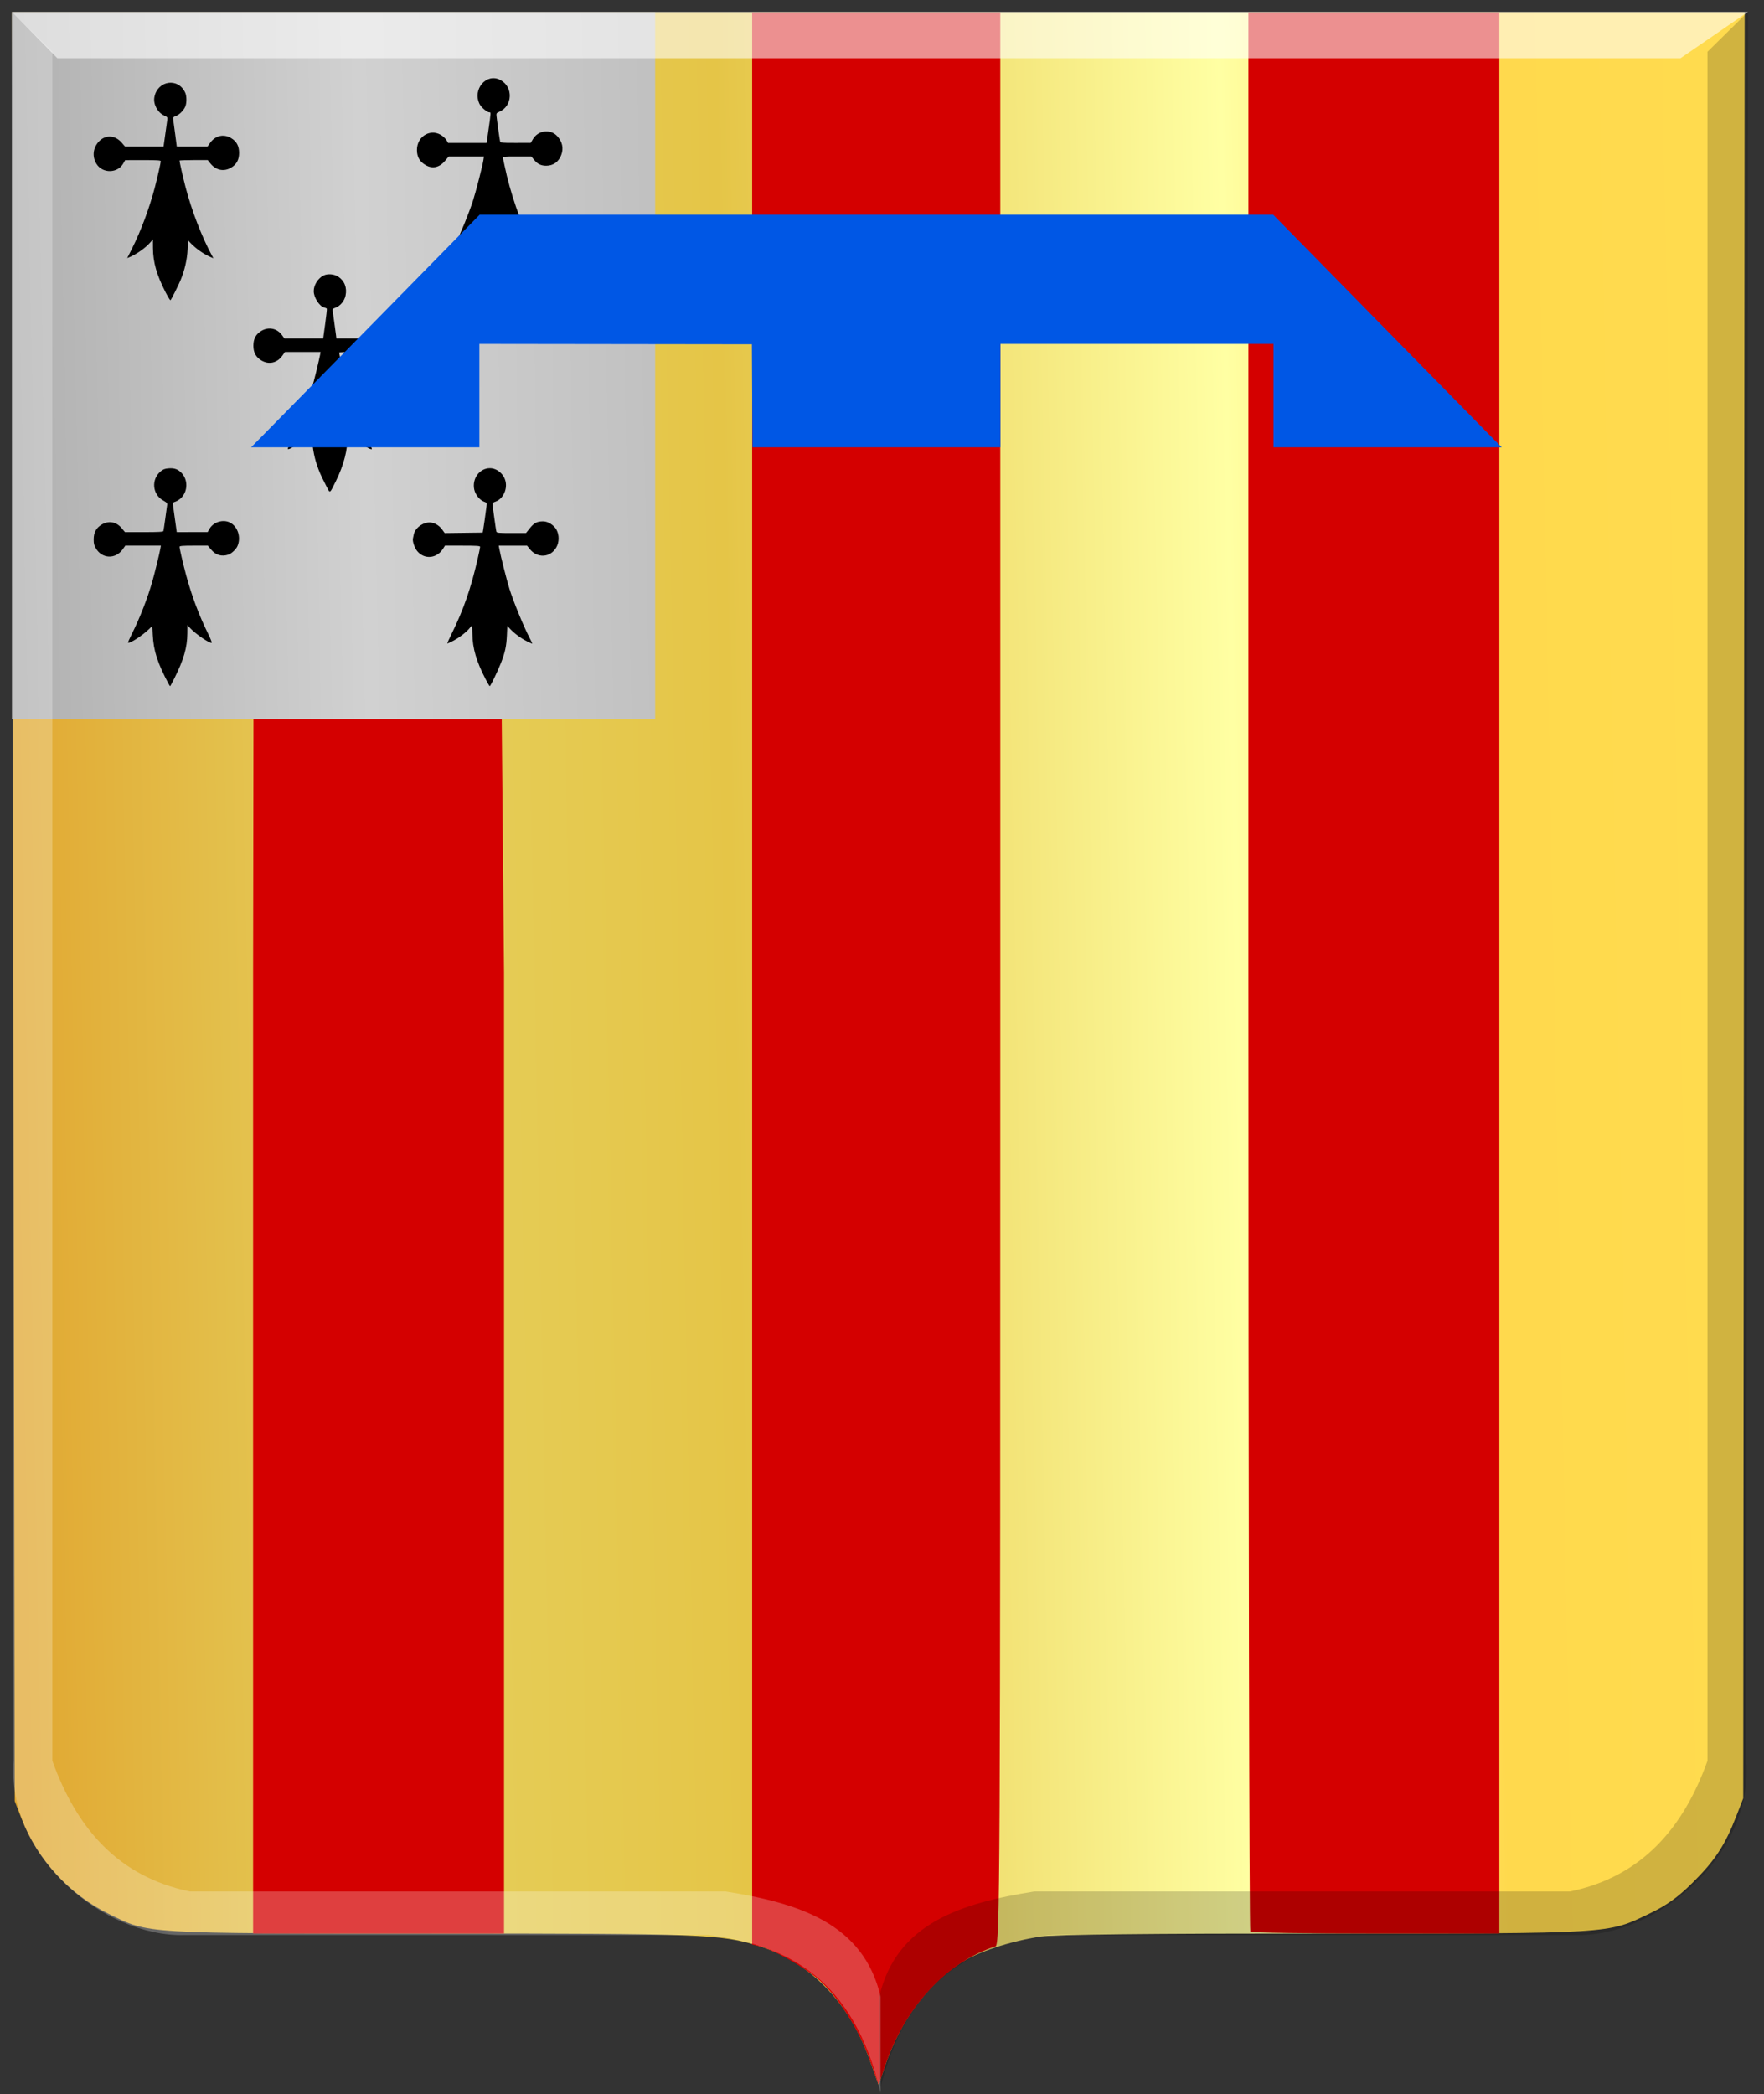
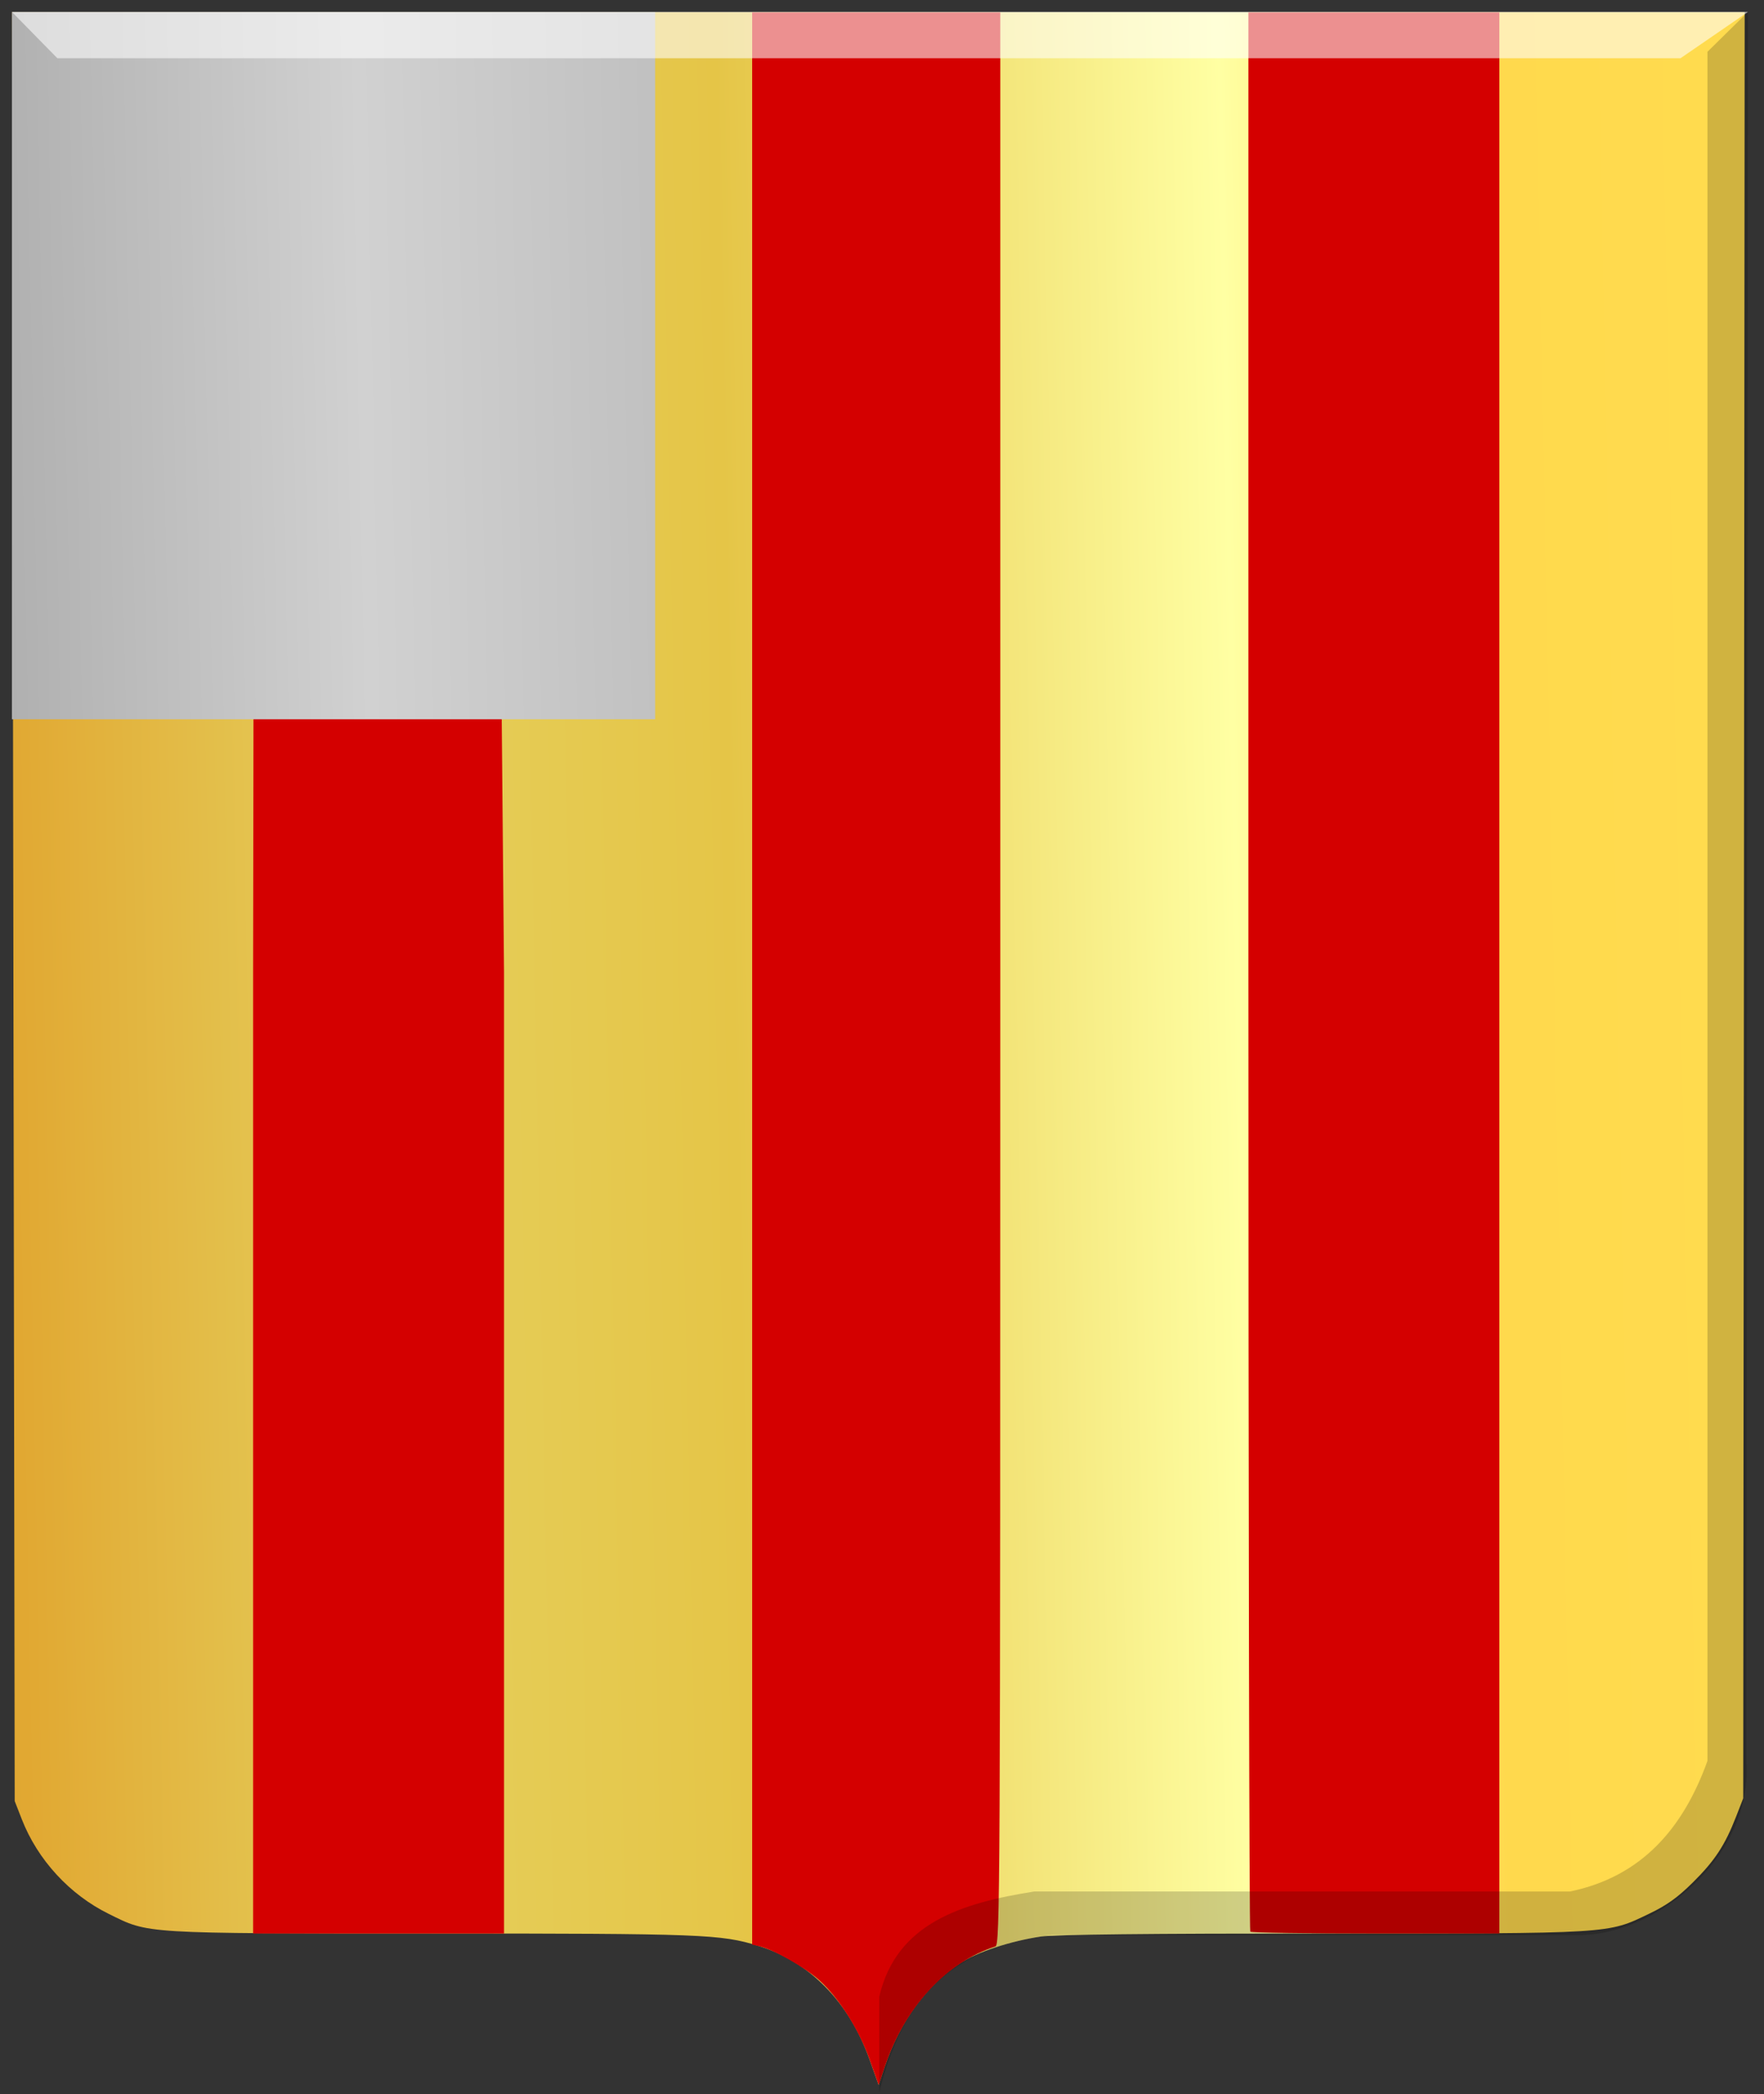
<svg xmlns="http://www.w3.org/2000/svg" xmlns:ns1="http://www.inkscape.org/namespaces/inkscape" xmlns:ns2="http://sodipodi.sourceforge.net/DTD/sodipodi-0.dtd" xmlns:xlink="http://www.w3.org/1999/xlink" width="632.719" height="750.906" id="svg9278" version="1.1" ns1:version="0.48.4 r9939" ns2:docname="Retie wapen.svg">
  <rect width="100%" height="100%" fill="#333333" stroke="none" />
  <defs id="defs9280">
    <linearGradient gradientTransform="translate(53.538,-39.878)" gradientUnits="userSpaceOnUse" y2="-32.554" x2="88.641" y1="-32.554" x1="73.236" id="linearGradient6983" xlink:href="#linearGradient21651" ns1:collect="always" />
    <linearGradient gradientTransform="translate(53.538,-39.878)" gradientUnits="userSpaceOnUse" y2="-32.302" x2="70.206" y1="-32.302" x1="53.538" id="linearGradient6973" xlink:href="#linearGradient3984" ns1:collect="always" />
    <linearGradient id="linearGradient3984">
      <stop id="stop3986" offset="0" style="stop-color:#a3a3a3;stop-opacity:1;" />
      <stop id="stop3988" offset="0.143" style="stop-color:#b0b0b0;stop-opacity:1;" />
      <stop style="stop-color:#d1d1d1;stop-opacity:1;" offset="0.321" id="stop3990" />
      <stop id="stop3992" offset="0.5" style="stop-color:#bdbdbd;stop-opacity:1;" />
      <stop style="stop-color:#e5e5e5;stop-opacity:1;" offset="0.75" id="stop3994" />
      <stop id="stop3996" offset="0.875" style="stop-color:#cccccc;stop-opacity:1;" />
      <stop style="stop-color:#cccccc;stop-opacity:1;" offset="1" id="stop3998" />
    </linearGradient>
    <linearGradient gradientUnits="userSpaceOnUse" y2="447.256" x2="438.368" y1="449.399" x1="249.661" id="linearGradient5869" xlink:href="#linearGradient4070-8-2-8-8-7-0-6-5" ns1:collect="always" gradientTransform="translate(40,54.281)" />
    <linearGradient id="linearGradient21651">
      <stop style="stop-color:#cc992d;stop-opacity:1;" offset="0" id="stop21653" />
      <stop style="stop-color:#e1a832;stop-opacity:1;" offset="0.143" id="stop21655" />
      <stop id="stop21657" offset="0.321" style="stop-color:#e5cf5c;stop-opacity:1;" />
      <stop style="stop-color:#e5c547;stop-opacity:1;" offset="0.5" id="stop21659" />
      <stop id="stop21661" offset="0.75" style="stop-color:#ffffa3;stop-opacity:1;" />
      <stop style="stop-color:#ffd94d;stop-opacity:1;" offset="0.875" id="stop21663" />
      <stop id="stop21665" offset="1" style="stop-color:#ffdb4e;stop-opacity:1;" />
    </linearGradient>
    <linearGradient gradientUnits="userSpaceOnUse" y2="365.43" x2="440.023" y1="370.43" x1="178.618" id="linearGradient3953" xlink:href="#linearGradient21651" ns1:collect="always" gradientTransform="translate(40,54.281)" />
    <linearGradient id="linearGradient4070-8-2-8-8-7-0-6-5">
      <stop id="stop4072-1-2-6-4-1-4-7-9" offset="0" style="stop-color:#a3a3a3;stop-opacity:1;" />
      <stop id="stop4074-8-0-7-0-4-8-7-1" offset="0.143" style="stop-color:#b0b0b0;stop-opacity:1;" />
      <stop style="stop-color:#d1d1d1;stop-opacity:1;" offset="0.321" id="stop4076-6-1-0-3-7-5-9-8" />
      <stop id="stop4078-0-2-8-7-6-7-6-1" offset="0.5" style="stop-color:#bdbdbd;stop-opacity:1;" />
      <stop style="stop-color:#e5e5e5;stop-opacity:1;" offset="0.75" id="stop4080-2-7-1-8-8-3-4-7" />
      <stop id="stop4082-4-7-8-3-2-3-1-8" offset="0.875" style="stop-color:#cccccc;stop-opacity:1;" />
      <stop style="stop-color:#cccccc;stop-opacity:1;" offset="1" id="stop4084-9-0-3-1-3-0-9-6" />
    </linearGradient>
    <linearGradient gradientUnits="userSpaceOnUse" y2="365.301" x2="308.787" y1="363.158" x1="127.12" id="linearGradient5861" xlink:href="#linearGradient4070-8-2-8-8-7-0-6-5" ns1:collect="always" gradientTransform="translate(40,54.281)" />
    <linearGradient ns1:collect="always" xlink:href="#linearGradient21651" id="linearGradient9889" x1="-182.772" y1="442.423" x2="541.603" y2="428.138" gradientUnits="userSpaceOnUse" />
    <linearGradient ns1:collect="always" xlink:href="#linearGradient3984" id="linearGradient9897" x1="-185.628" y1="191.844" x2="536.514" y2="177.558" gradientUnits="userSpaceOnUse" />
  </defs>
  <ns2:namedview id="base" pagecolor="#ffffff" bordercolor="#666666" borderopacity="1.0" ns1:pageopacity="0.0" ns1:pageshadow="2" ns1:zoom="0.35" ns1:cx="-23.669643" ns1:cy="270.66907" ns1:document-units="px" ns1:current-layer="layer1" showgrid="false" fit-margin-top="0" fit-margin-left="0" fit-margin-right="0" fit-margin-bottom="0" ns1:window-width="1600" ns1:window-height="837" ns1:window-x="-8" ns1:window-y="-8" ns1:window-maximized="1" />
  <g ns1:label="Laag 1" ns1:groupmode="layer" id="layer1" transform="translate(84.188,-52.125)">
    <path style="fill:url(#linearGradient9889);fill-opacity:1" d="m 227.662,790.552 c -7.343,-20.528 -21.456,-34.939 -39.781,-40.62 -13.543,-4.199 -19.677,-4.432 -117.297,-4.457 -104.523,-0.026 -101.147,0.179 -115.782,-7.035 -14.041,-6.921 -25.51,-19.406 -31.177,-33.938 l -2.541,-6.515 -0.5,-320.75 -0.5,-320.75 310.759,0 310.759,0 -0.259,320.25 -0.259,320.25 -2.579,6.62 c -3.994,10.252 -7.62,15.769 -15.483,23.555 -5.466,5.413 -9.295,8.159 -15.592,11.184 -15.223,7.312 -12.418,7.141 -117.363,7.141 -61.183,0 -96.091,0.37 -100.792,1.067 -11.165,1.657 -22.717,5.502 -29.242,9.732 -11.789,7.643 -21.455,20.933 -26.844,36.911 l -2.223,6.591 -3.304,-9.236 z" id="path9018" ns1:connector-curvature="0" />
    <path style="fill:#d40000" d="m 227.676,790.546 c -3.836,-10.723 -11.047,-22.052 -18.032,-28.332 -5.006,-4.5 -16.348,-10.956 -21.295,-12.12 l -2.75,-0.647 0,-346.44 0,-346.44 44.5,0 44.5,0 0,346.49 c 0,329.108 -0.088,346.519 -1.75,347.057 -17.681,5.731 -32.466,21.795 -39.645,43.075 l -2.223,6.591 z M 6.598,401.026 l 0.5,-338.459 46.5,0.5 40,5 3,332.959 0,344.459 -45,0 -45,0 z M 364.265,744.819 c -0.367,-0.366 -0.667,-155.373 -0.667,-344.459 l 0,-343.792 45,0 45,0 0,344.459 0,344.459 -44.333,0 c -24.383,0 -44.633,-0.3 -45,-0.667 z" id="path9014" ns1:connector-curvature="0" ns2:nodetypes="ssccccccscscsccccccccccscccccsc" />
    <rect style="fill:url(#linearGradient9897);fill-opacity:1;fill-rule:evenodd;stroke:none" id="rect9020" width="230.714" height="253.571" x="-79.914" y="56.487" />
    <path ns2:nodetypes="ccccccccccc" id="path4051-6-5-0" d="m 542.793,56.379 -14.538,14.313 0,612.877 c -8.737,24.329 -23.735,41.57 -49.301,46.844 l -192.149,0 c -26.113,4.134 -49.481,11.33 -55.622,37.736 l 0,34.482 c 9.748,-41.306 33.789,-53.189 61.943,-56.603 l 187.725,0 c 28.906,0.756 63.916,-28.137 61.311,-62.459 l 0.632,-627.191 z" style="fill:#000000;fill-opacity:0.186;stroke:#000000;stroke-width:3.56px;stroke-linecap:butt;stroke-linejoin:miter;stroke-opacity:0" ns1:connector-curvature="0" />
-     <path ns2:nodetypes="ccccccccccc" id="path4051-1-7" d="m -79.936,56.379 14.538,14.313 0,612.877 c 8.737,24.329 23.735,41.57 49.301,46.844 l 192.149,0 c 26.113,4.134 49.481,11.33 55.622,37.736 l 0,34.482 c -9.748,-41.306 -33.789,-53.189 -61.943,-56.603 l -187.725,0 c -28.906,0.756 -63.916,-28.137 -61.311,-62.459 l -0.632,-627.191 z" style="fill:#ffffff;fill-opacity:0.247;stroke:#000000;stroke-width:3.56px;stroke-linecap:butt;stroke-linejoin:miter;stroke-opacity:0" ns1:connector-curvature="0" />
    <path ns2:nodetypes="ccccc" id="path25964-9-9" d="m -79.936,56.379 16.333,16.641 582.175,0 24.221,-16.641 -622.728,0 z" style="fill:#ffffff;fill-opacity:0.566;stroke:#000000;stroke-width:3.56px;stroke-linecap:butt;stroke-linejoin:miter;stroke-opacity:0" ns1:connector-curvature="0" />
-     <path style="fill:#000000" d="m -23.666,297.471 c -4.025,-7.543 -5.467,-12.009 -5.734,-17.755 l -0.146,-3.137 -1.107,1.081 c -2.491,2.431 -7.17,5.447 -7.616,4.91 -0.066,-0.079 0.6,-1.574 1.478,-3.323 2.801,-5.574 5.558,-12.665 7.264,-18.686 0.866,-3.055 2.546,-9.923 2.865,-11.711 l 0.187,-1.05 -6.382,0 -6.382,0 -0.952,1.336 c -2.555,3.587 -7.385,3.416 -9.586,-0.339 -0.669,-1.142 -0.807,-1.691 -0.807,-3.229 0,-2.476 0.897,-4.146 2.858,-5.32 2.529,-1.514 5.268,-1.023 7.193,1.29 l 1.179,1.417 6.83,0 c 5.221,0 6.858,-0.095 6.949,-0.404 0.066,-0.222 0.366,-2.221 0.667,-4.442 0.301,-2.221 0.598,-4.402 0.659,-4.847 0.098,-0.714 -0.076,-0.914 -1.486,-1.71 -3.824,-2.159 -4.261,-7.532 -0.844,-10.384 0.907,-0.757 1.509,-0.986 2.864,-1.09 2.062,-0.158 3.371,0.311 4.655,1.665 2.335,2.463 2.259,6.548 -0.165,8.955 -0.535,0.531 -1.439,1.117 -2.008,1.302 -0.973,0.316 -1.027,0.398 -0.894,1.365 0.077,0.566 0.409,2.955 0.737,5.309 l 0.597,4.28 5.541,-0.012 5.541,-0.012 0.709,-1.234 c 1.368,-2.379 4.823,-3.427 7.263,-2.202 2.856,1.434 4.103,5.365 2.701,8.512 -0.499,1.12 -2.125,2.646 -3.204,3.006 -2.431,0.811 -4.571,0.194 -6.226,-1.795 l -1.179,-1.417 -5.074,0 c -3.88,0 -5.073,0.095 -5.073,0.404 9.5e-4,0.653 1.22,5.931 2.295,9.938 2.012,7.502 4.698,14.686 7.908,21.157 0.882,1.777 1.483,3.281 1.337,3.342 -0.728,0.305 -5.765,-3.137 -7.766,-5.307 l -0.952,-1.032 -0.022,2.952 c -0.037,5.096 -1.311,9.482 -4.725,16.279 -0.736,1.466 -1.389,2.665 -1.449,2.665 -0.061,0 -0.285,-0.327 -0.498,-0.727 z m 113.575,-1.938 c -3.226,-6.255 -4.588,-10.928 -4.66,-15.991 -0.024,-1.643 -0.113,-2.988 -0.198,-2.988 -0.085,-3e-4 -0.448,0.379 -0.807,0.843 -1.037,1.342 -3.708,3.403 -5.885,4.541 -1.103,0.577 -2.051,0.994 -2.107,0.928 -0.055,-0.067 0.692,-1.726 1.661,-3.688 4.138,-8.375 6.817,-16.096 9.197,-26.505 0.505,-2.207 0.918,-4.206 0.918,-4.442 0,-0.345 -1.239,-0.429 -6.305,-0.429 l -6.305,0 -0.728,1.147 c -2.224,3.503 -6.659,3.903 -9.216,0.83 -0.993,-1.192 -1.795,-3.61 -1.532,-4.619 0.061,-0.235 0.182,-0.816 0.268,-1.291 0.384,-2.117 2.666,-4.068 5.109,-4.371 1.81,-0.225 3.864,0.797 5.105,2.54 l 0.892,1.252 6.816,-0.086 6.816,-0.087 0.199,-1.131 c 0.193,-1.099 0.829,-5.602 1.166,-8.262 0.166,-1.307 0.16,-1.319 -0.893,-1.698 -1.539,-0.554 -3.118,-2.527 -3.507,-4.381 -0.818,-3.903 1.921,-7.623 5.611,-7.623 2.563,0 5.028,2.082 5.626,4.752 0.667,2.975 -0.988,6.302 -3.595,7.227 -1.06,0.376 -1.178,0.512 -1.076,1.246 0.062,0.453 0.362,2.641 0.664,4.862 0.303,2.221 0.615,4.293 0.694,4.604 0.13,0.513 0.626,0.565 5.391,0.565 l 5.248,0 1.389,-1.748 c 1.498,-1.886 2.589,-2.447 4.764,-2.45 1.726,0 3.86,1.339 4.776,3.003 1.059,1.924 1.025,4.498 -0.085,6.393 -2.157,3.68 -6.818,3.922 -9.531,0.496 l -0.927,-1.17 -5.078,0 -5.078,0 0.186,1.05 c 0.446,2.523 2.623,11.13 3.668,14.496 1.32,4.255 4.956,13.169 6.901,16.922 0.737,1.421 1.31,2.622 1.272,2.668 -0.037,0.046 -0.904,-0.331 -1.925,-0.839 -2.118,-1.052 -4.54,-2.84 -6.019,-4.445 l -1.012,-1.098 -0.144,3.311 c -0.171,3.936 -0.646,6.179 -2.099,9.908 -1.195,3.068 -3.772,8.402 -4.066,8.416 -0.103,0 -0.806,-1.19 -1.562,-2.656 z m -57.052,-69.097 c -2.041,-3.979 -2.571,-5.183 -3.449,-7.824 -1.052,-3.166 -1.681,-7.077 -1.564,-9.733 l 0.089,-2.034 -0.934,0.987 c -2.171,2.293 -7.525,5.846 -7.982,5.297 -0.059,-0.07 0.621,-1.6 1.51,-3.398 3.694,-7.475 6.649,-15.72 8.701,-24.282 0.66,-2.753 1.283,-5.478 1.385,-6.055 l 0.186,-1.05 -6.382,0 -6.382,0 -0.952,1.336 c -1.874,2.63 -4.852,3.299 -7.535,1.693 -1.955,-1.171 -2.849,-2.831 -2.849,-5.291 0,-2.46 0.894,-4.12 2.849,-5.291 2.612,-1.564 5.615,-0.947 7.421,1.525 l 0.863,1.181 6.95,0 6.95,0 0.717,-5.207 c 0.395,-2.864 0.661,-5.316 0.592,-5.45 -0.069,-0.134 -0.481,-0.329 -0.915,-0.433 -1.731,-0.416 -3.78,-3.598 -3.78,-5.87 0,-2.249 1.576,-4.713 3.619,-5.659 1.463,-0.678 3.72,-0.474 5.156,0.466 2.278,1.491 3.229,3.961 2.625,6.824 -0.402,1.907 -1.894,3.689 -3.604,4.304 -1.045,0.376 -1.098,0.454 -0.966,1.431 0.077,0.569 0.334,2.415 0.571,4.103 0.237,1.688 0.497,3.614 0.578,4.28 l 0.147,1.212 5.544,-0.012 5.544,-0.012 0.709,-1.234 c 2.082,-3.62 7.452,-3.616 9.637,0.01 3.021,5.011 -1.507,11.165 -6.81,9.255 -0.607,-0.218 -1.634,-1.013 -2.298,-1.777 l -1.2,-1.382 -5.061,0 c -2.783,0 -5.059,0.109 -5.057,0.242 0.01,0.61 1.178,5.747 2.158,9.491 1.979,7.564 5.018,15.7 8.236,22.046 0.8,1.579 1.395,2.943 1.321,3.032 -0.424,0.509 -5.175,-2.55 -7.37,-4.744 l -1.555,-1.555 0.109,1.817 c 0.259,4.338 -1.255,10.265 -4.067,15.923 -2.37,4.769 -2.045,4.596 -3.457,1.843 z m -57.653,-69.491 c -3.171,-6.153 -4.492,-10.772 -4.525,-15.821 l -0.021,-3.136 -0.941,1.073 c -1.706,1.944 -4.752,4.119 -7.297,5.21 l -0.978,0.419 1.738,-3.446 c 3.151,-6.247 6.326,-14.77 8.186,-21.974 0.993,-3.844 2.114,-8.794 2.115,-9.336 5.3e-4,-0.312 -1.45,-0.401 -6.385,-0.392 l -6.386,0.012 -0.709,1.234 c -2.022,3.516 -7.358,3.611 -9.543,0.17 -1.573,-2.478 -1.367,-5.483 0.533,-7.766 2.342,-2.814 5.962,-2.789 8.435,0.057 l 1.246,1.435 6.904,0 6.904,0 0.597,-4.281 c 0.328,-2.354 0.658,-4.729 0.732,-5.277 0.127,-0.936 0.06,-1.031 -1.117,-1.571 -2.361,-1.083 -3.963,-4.083 -3.509,-6.569 1.112,-6.083 8.664,-7.138 11.092,-1.549 0.531,1.221 0.525,3.683 -0.01,4.928 -0.597,1.387 -2.139,2.917 -3.396,3.369 -0.881,0.317 -1.054,0.509 -0.959,1.065 0.064,0.373 0.385,2.749 0.714,5.281 l 0.598,4.604 5.507,0 5.507,0 0.952,-1.336 c 1.874,-2.63 4.852,-3.3 7.535,-1.693 1.955,1.171 2.849,2.831 2.849,5.291 0,2.46 -0.894,4.12 -2.849,5.291 -2.606,1.561 -5.498,0.967 -7.48,-1.536 l -0.927,-1.17 -5.056,0 c -2.781,0 -5.056,0.085 -5.056,0.189 0,0.521 1.231,5.939 2.175,9.568 2.165,8.328 5.896,17.977 9.5,24.567 l 0.485,0.887 -1.038,-0.445 c -2.473,-1.059 -5.264,-3.021 -7.194,-5.057 l -0.894,-0.943 -0.141,3.304 c -0.15,3.513 -1.058,7.479 -2.514,10.973 -0.861,2.067 -3.344,6.997 -3.63,7.21 -0.114,0.085 -0.901,-1.193 -1.75,-2.84 z m 115.864,-1.619 c -3.182,-6.328 -4.447,-10.74 -4.491,-15.67 -0.015,-1.643 -0.075,-2.988 -0.134,-2.988 -0.059,-10e-5 -0.665,0.628 -1.348,1.395 -0.683,0.767 -2.063,1.947 -3.068,2.622 -1.863,1.252 -4.485,2.579 -4.485,2.27 0,-0.094 0.748,-1.656 1.662,-3.472 1.901,-3.777 4.817,-10.94 6.254,-15.367 1.041,-3.207 3.459,-12.637 3.76,-14.667 l 0.18,-1.212 -6.318,0 -6.318,0 -1.29,1.544 c -1.974,2.361 -4.419,2.958 -6.802,1.66 -2.229,-1.214 -3.279,-2.943 -3.306,-5.442 -0.057,-5.237 5.323,-8.143 9.282,-5.015 0.551,0.435 1.2,1.155 1.443,1.6 l 0.441,0.808 6.914,0 6.914,0 0.585,-4.119 c 1.007,-7.093 0.993,-6.865 0.402,-6.865 -0.822,0 -2.908,-1.755 -3.505,-2.949 -2.651,-5.302 2.42,-11.251 7.397,-8.678 4.77,2.466 4.495,9.442 -0.452,11.49 -0.845,0.35 -0.962,0.522 -0.892,1.32 0.119,1.377 1.129,8.588 1.293,9.236 0.13,0.515 0.63,0.564 5.57,0.553 l 5.427,-0.012 0.749,-1.3 c 1.845,-3.203 6.211,-3.802 8.686,-1.192 1.901,2.006 2.425,4.431 1.485,6.878 -0.941,2.449 -2.871,3.808 -5.407,3.808 -1.835,0 -3.128,-0.64 -4.352,-2.154 l -0.945,-1.169 -5.167,0 c -4.794,0 -5.157,0.041 -5.029,0.565 0.076,0.311 0.335,1.51 0.574,2.665 2.037,9.812 5.682,20.378 9.9,28.694 1.712,3.376 1.724,3.361 -1.362,1.665 -2.01,-1.105 -3.88,-2.58 -5.249,-4.142 l -1.008,-1.15 0,2.467 c 0,4.843 -1.346,9.9 -4.122,15.485 -2.349,4.725 -1.951,4.639 -3.863,0.837 z" id="path9222" ns1:connector-curvature="0" />
-     <path style="fill:#0057e5;fill-opacity:1" d="m 8.34,210.039 c 1.361,-1.375 19.807,-20.143 40.991,-41.707 l 38.516,-39.207 142.321,0 142.321,0 38.516,39.207 c 21.184,21.564 39.63,40.332 40.991,41.707 l 2.474,2.5 -40.944,0 -40.944,0 0,-18.537 0,-18.537 -48.973,0 -48.973,0 0,18.537 0,18.537 -44.465,0 -44.465,0 -0.1,-18.476 -0.1,-18.476 -48.875,-0.062 -48.875,-0.062 0,18.538 0,18.537 -40.944,0 -40.944,0 2.474,-2.5 z" id="path9258" ns1:connector-curvature="0" />
    <g transform="translate(-98.112,1031.103)" id="layer1-7" ns1:label="Laag 1">
      <rect transform="translate(211.406,341.625)" y="-39.12" x="53.538" height="13.637" width="16.668" id="rect6457" style="fill:url(#linearGradient6973);fill-opacity:1;fill-rule:evenodd;stroke:none" />
-       <rect transform="translate(211.406,341.625)" y="-39.878" x="73.236" height="14.647" width="15.405" id="rect6975" style="fill:url(#linearGradient6983);fill-opacity:1;fill-rule:evenodd;stroke:none" />
    </g>
  </g>
</svg>